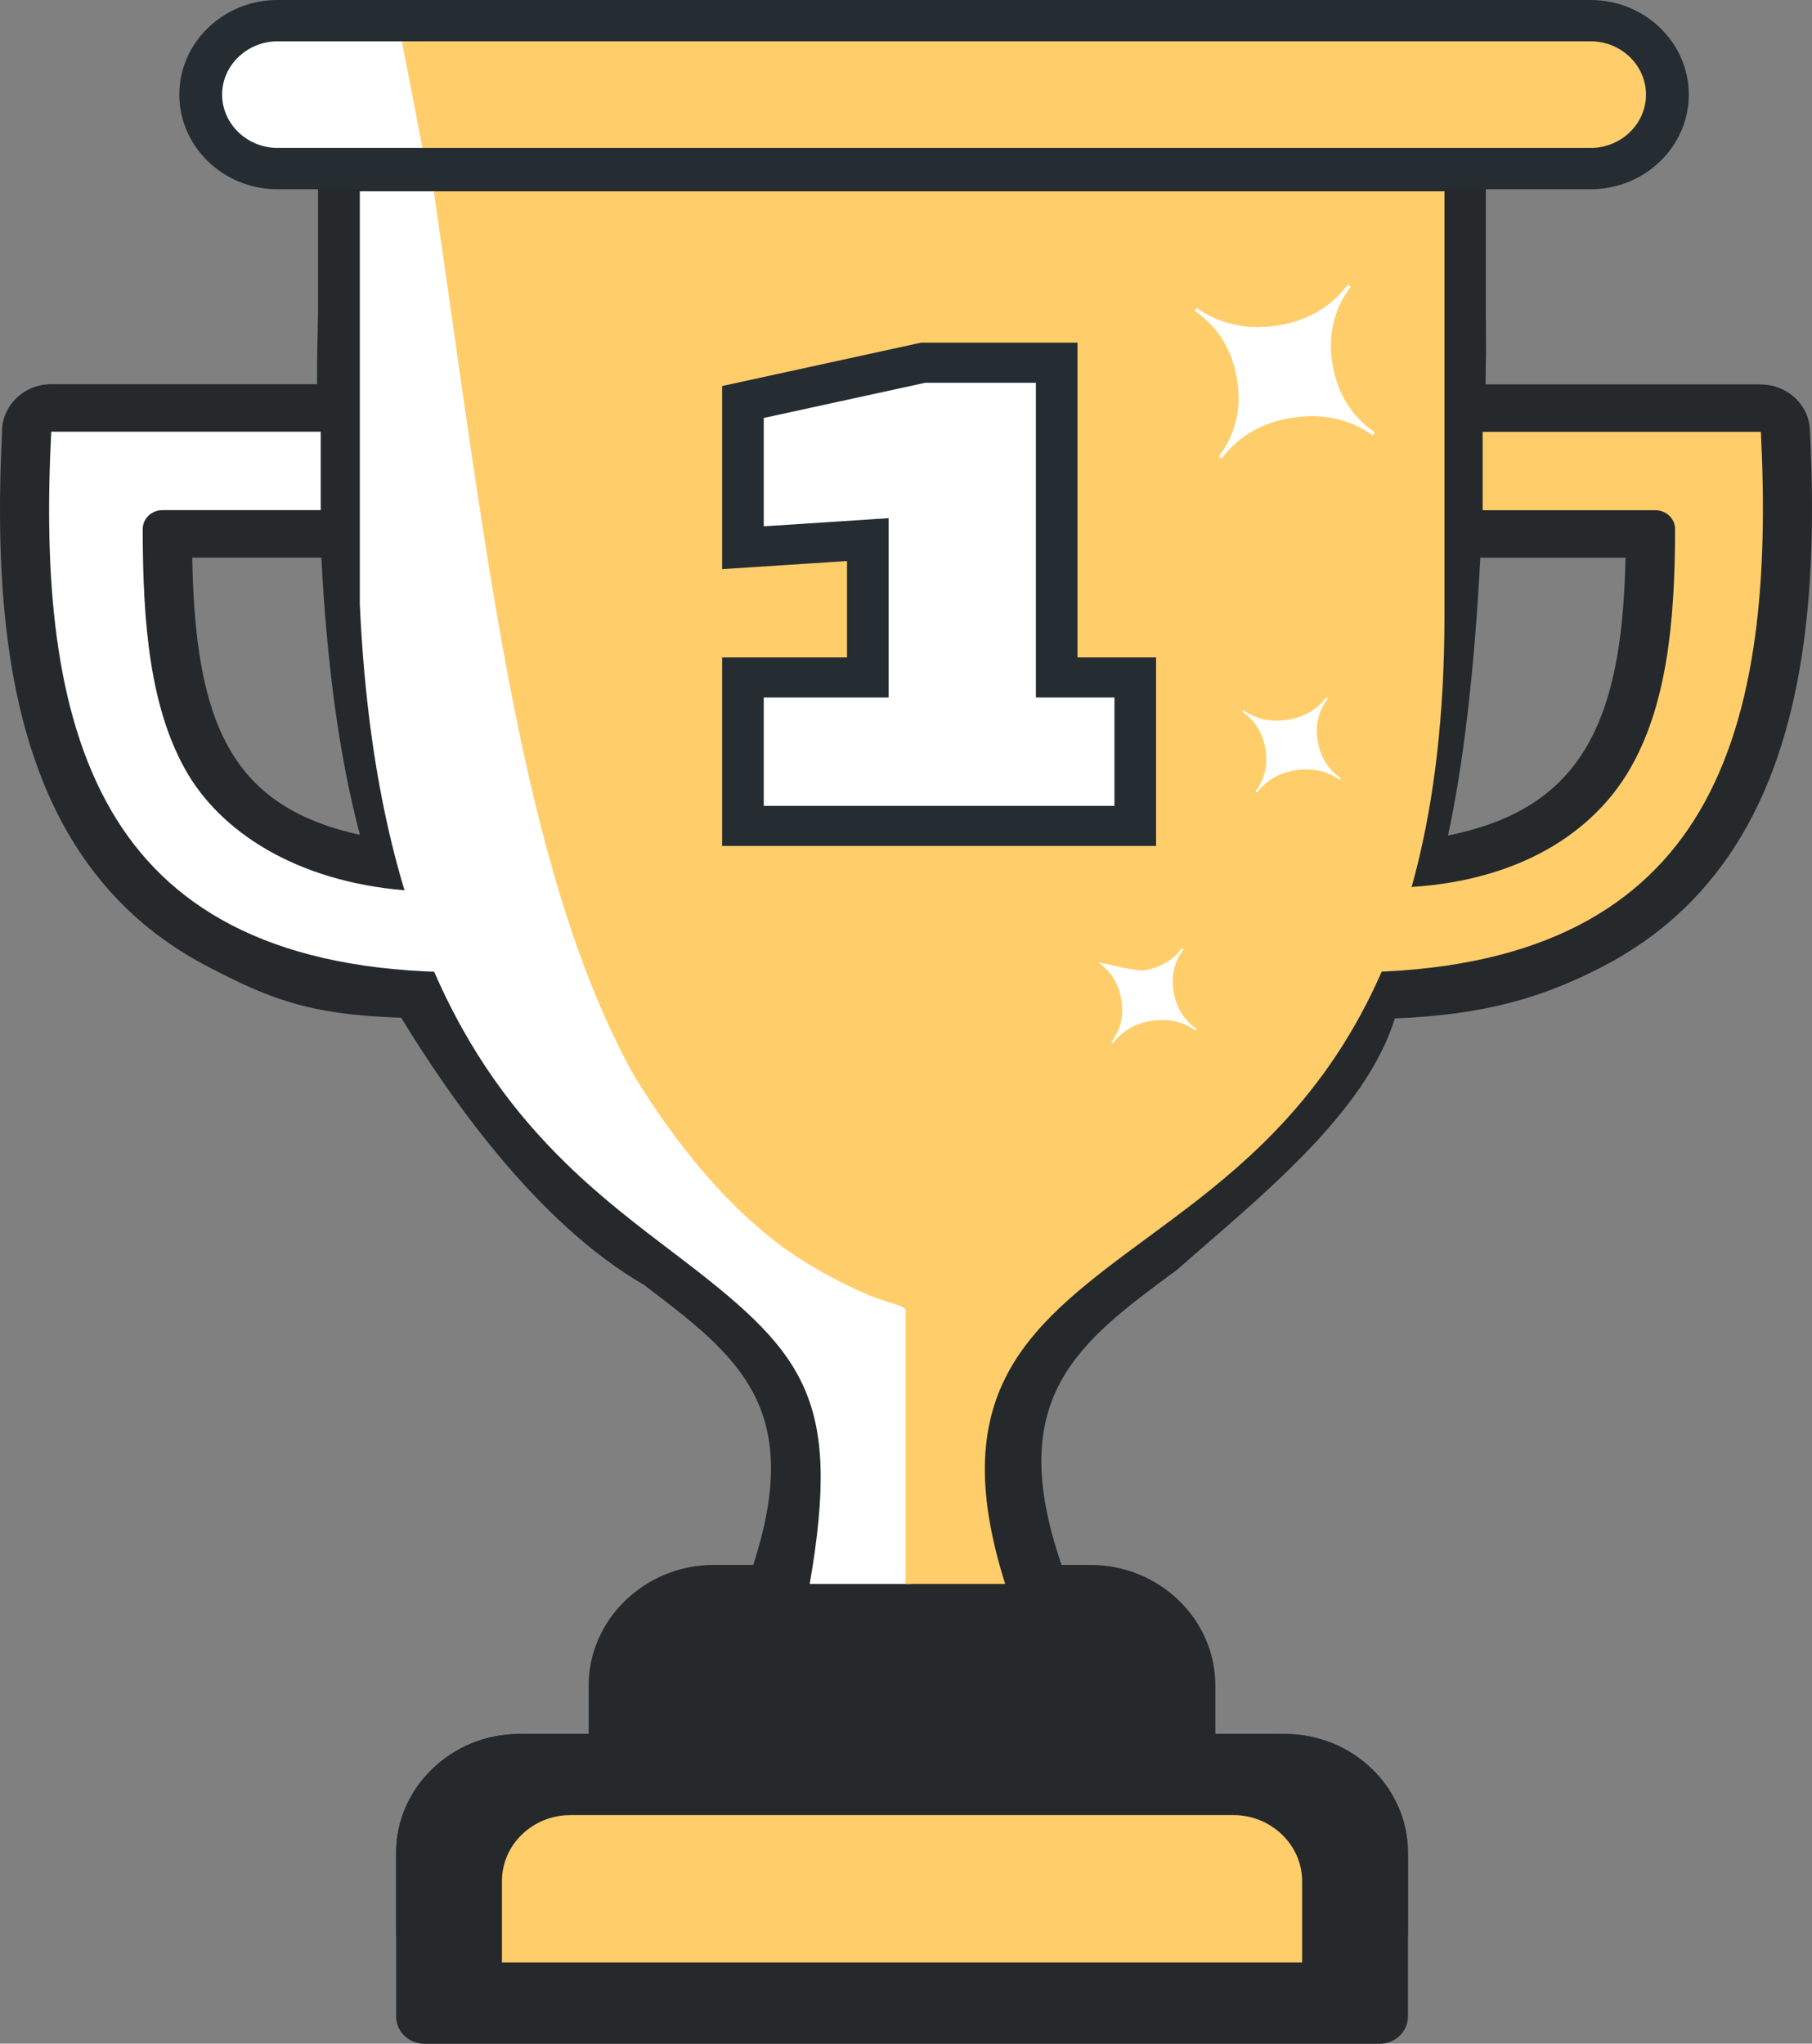
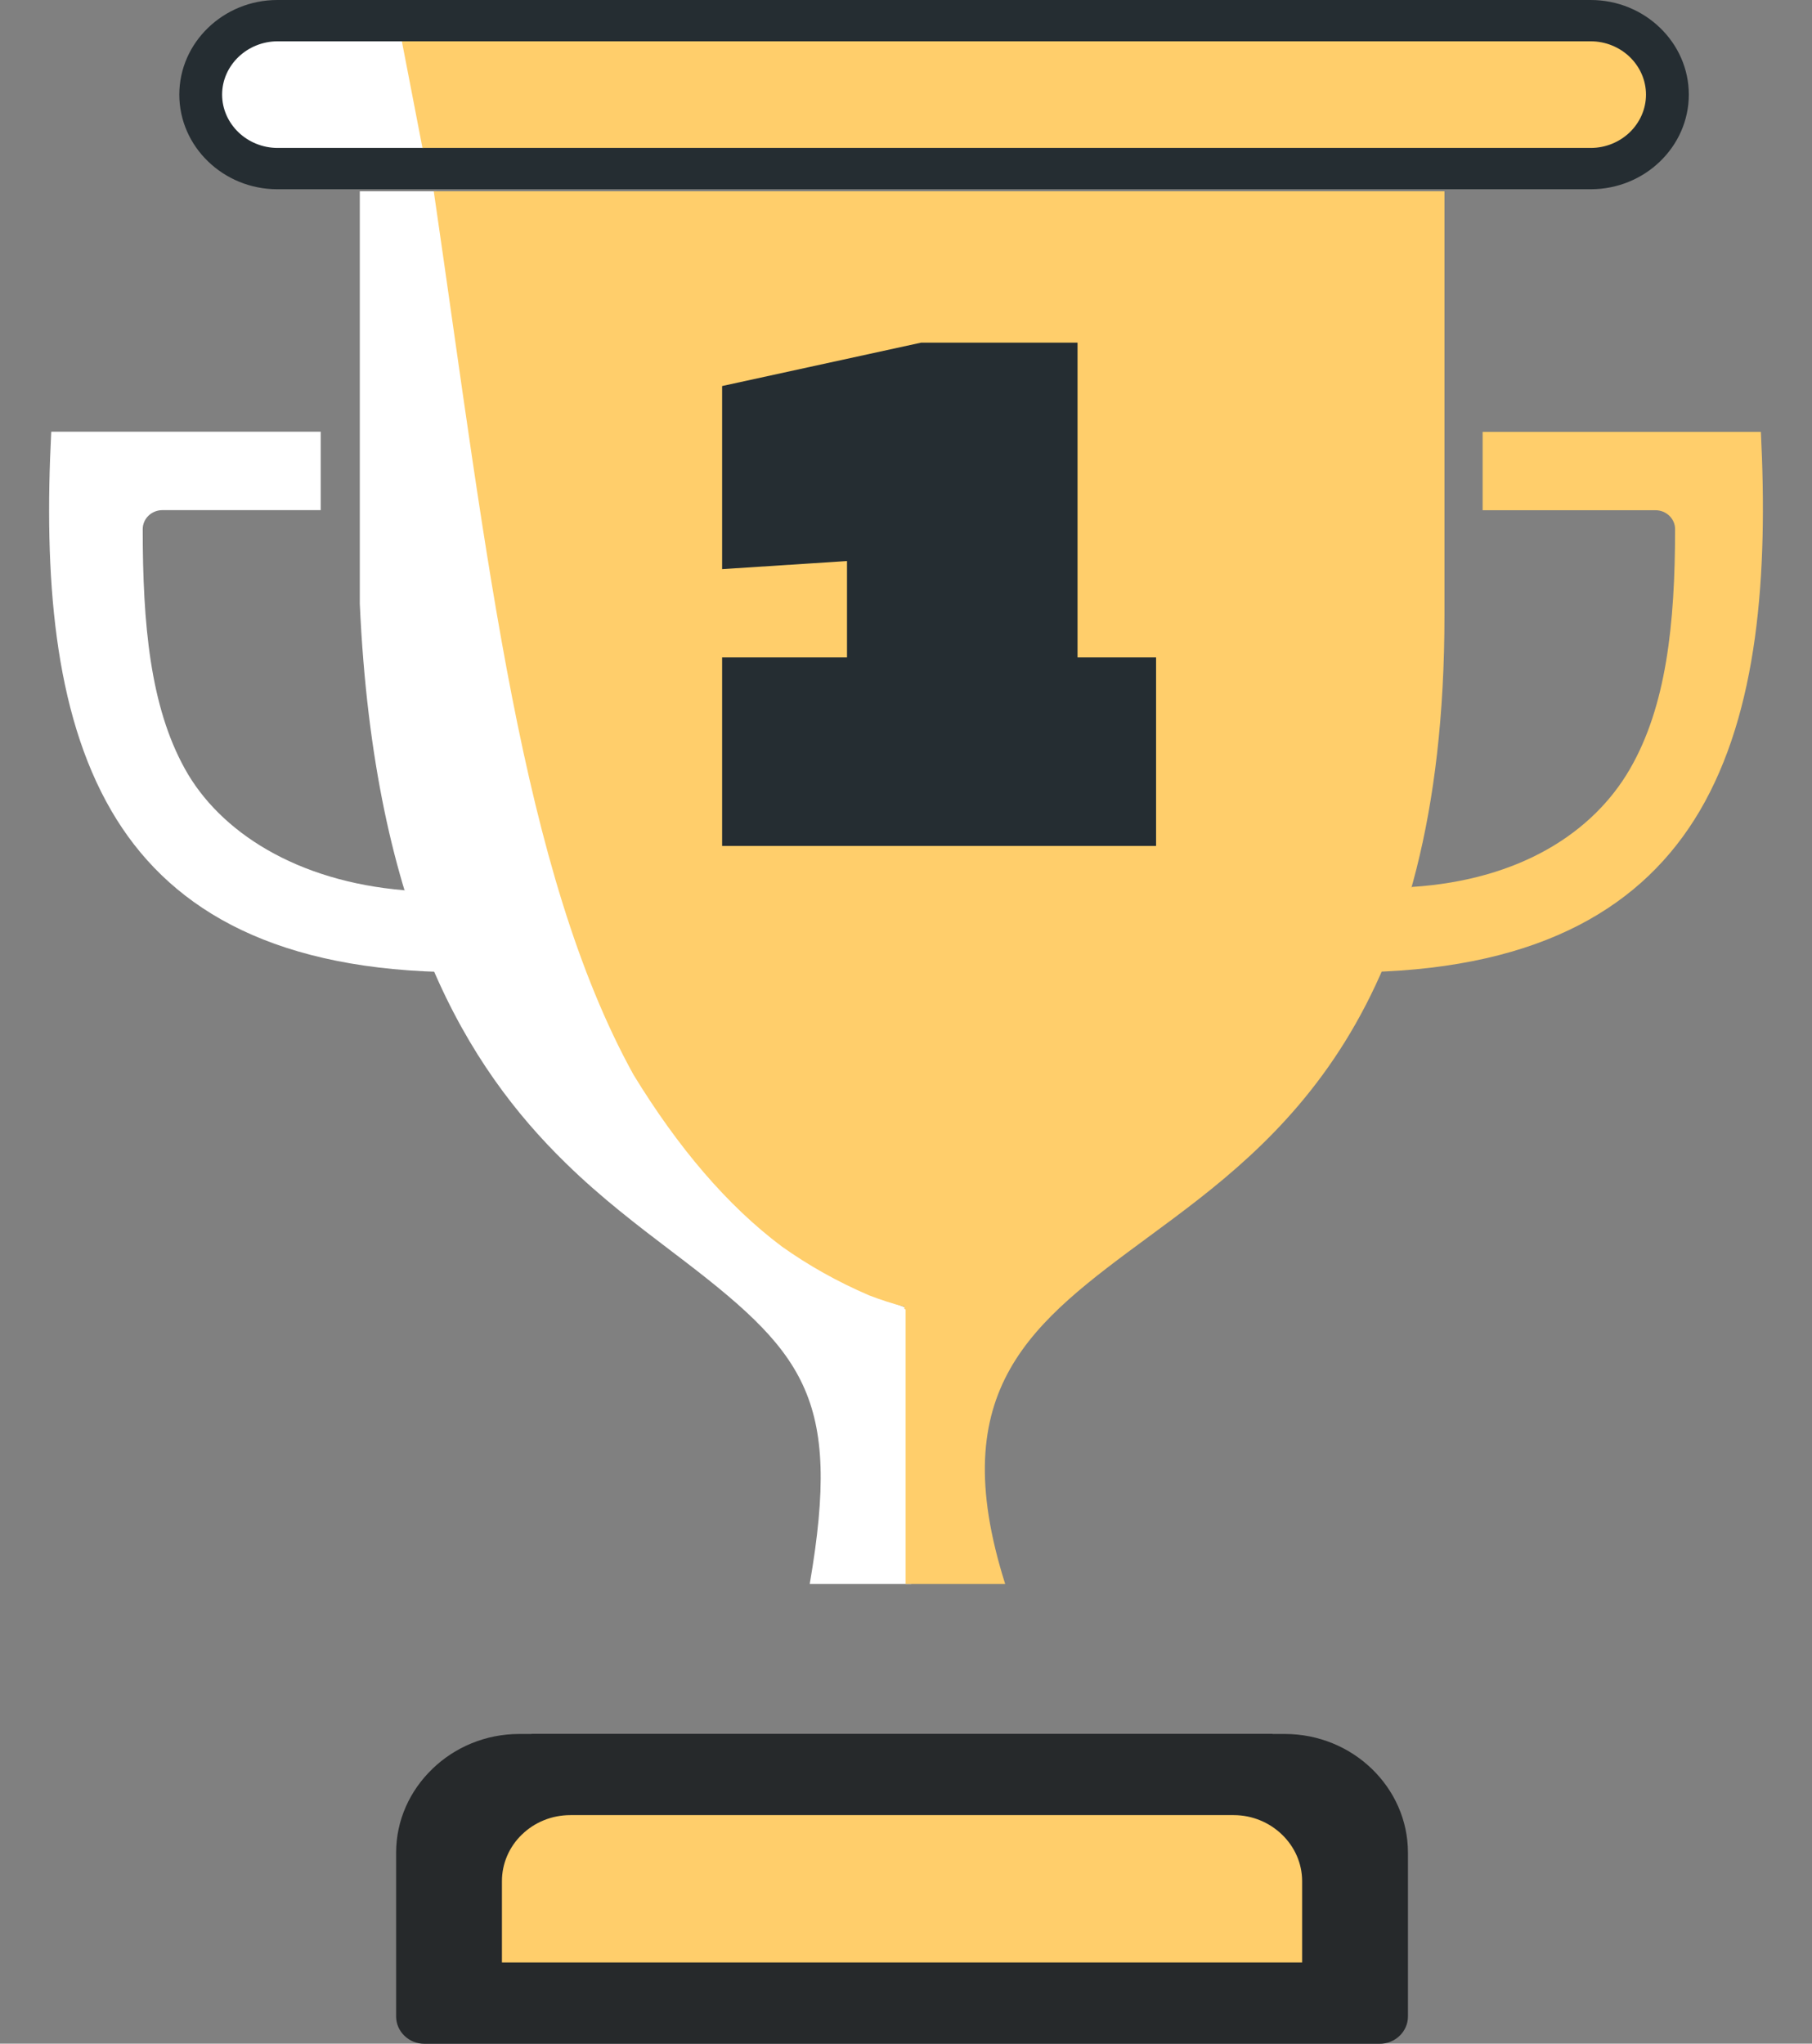
<svg xmlns="http://www.w3.org/2000/svg" width="133" height="150" viewBox="0 0 133 150" fill="none">
  <rect x="0" y="0" width="133" height="150" fill="#808080" stroke="none" />
-   <path d="M3.762 28.2H23.275C23.266 25.217 23.293 26.152 23.345 22.902V11.054H109.06V22.917C109.085 26.213 109.079 25.273 109.042 28.211H129.247V28.22C131.16 28.22 132.758 29.67 132.846 31.534C133.119 36.96 133.067 42.292 132.381 47.258C131.67 52.417 130.28 57.181 127.878 61.257C125.515 65.265 122.178 68.599 117.563 70.981C113.281 73.19 109.036 74.491 102.38 74.749C100.224 81.763 92.338 87.971 86.35 93.233C79.129 98.556 73.691 102.57 77.918 114.861H80.04C85.087 114.861 89.207 118.837 89.207 123.706V127.269H94.306C96.787 127.269 99.049 128.247 100.692 129.826C102.328 131.409 103.343 133.582 103.343 135.985V141.9C103.343 143.005 102.41 143.904 101.263 143.904H31.155C30.007 143.904 29.078 143.005 29.078 141.9V135.985C29.078 133.594 30.089 131.42 31.726 129.838L31.741 129.826C33.381 128.247 35.634 127.269 38.112 127.269H43.207V123.706C43.207 118.857 47.349 114.861 52.374 114.861H55.286C59.061 103.265 54.114 99.509 47.279 94.314C39.372 89.738 33.004 80.52 29.442 74.696C22.54 74.485 19.637 73.225 15.265 70.952C10.677 68.567 7.367 65.23 5.032 61.222C2.663 57.155 1.294 52.4 0.598 47.243C-0.061 42.351 -0.115 37.115 0.146 31.783V31.686C0.146 29.758 1.764 28.2 3.762 28.2ZM108.657 40.93C108.204 49.467 107.406 56.08 106.285 61.327C108.635 60.849 110.57 60.126 112.146 59.177C114.028 58.046 115.431 56.56 116.47 54.776C117.59 52.848 118.295 50.566 118.729 47.999C119.087 45.864 119.254 43.493 119.312 40.935H108.824L108.657 40.93ZM23.585 40.93H14.111C14.156 43.487 14.305 45.866 14.639 48.026C15.037 50.613 15.693 52.898 16.753 54.805C17.733 56.578 19.085 58.057 20.934 59.188C22.41 60.097 24.216 60.797 26.415 61.271C24.851 55.339 23.995 48.644 23.585 40.93Z" fill="#26292B" />
  <path d="M108.824 37.449H121.507C122.303 37.449 122.95 38.07 122.95 38.835C122.95 45.84 122.294 51.876 119.615 56.478C116.952 61.055 111.632 64.588 103.613 65.101C102.341 67.585 101.979 69.624 100.409 71.35C113.26 71.022 120.669 66.454 124.747 59.54C129.053 52.224 129.773 42.192 129.247 31.698H108.824V37.449Z" fill="#FFCE6B" />
  <path d="M23.539 31.686H3.762C3.225 42.178 3.917 52.204 8.181 59.519C12.204 66.425 19.552 70.99 32.348 71.338C31.368 69.61 31.58 67.796 29.691 65.344C21.757 64.688 16.13 61.049 13.576 56.44C11.02 51.837 10.476 45.82 10.476 38.832C10.477 38.464 10.629 38.111 10.899 37.851C11.168 37.59 11.534 37.444 11.915 37.443H23.539V31.686Z" fill="white" />
  <path d="M93.401 127.257V127.269H94.306C96.787 127.269 99.052 128.244 100.689 129.826C102.328 131.409 103.343 133.582 103.343 135.985V148.003C103.343 149.111 102.407 150.01 101.263 150.01H31.155C30.01 150.01 29.075 149.111 29.075 148.003V135.985C29.075 133.594 30.089 131.42 31.729 129.841L31.741 129.826C33.381 128.244 35.634 127.269 38.112 127.269H39.017V127.257H93.401Z" fill="#26292B" />
  <path d="M82.797 133.225H41.865C40.48 133.225 39.226 133.764 38.321 134.64L38.306 134.652C37.841 135.101 37.472 135.635 37.221 136.222C36.969 136.809 36.841 137.439 36.842 138.074V144.042H95.575V138.074C95.575 136.747 95.016 135.54 94.096 134.652C93.192 133.779 91.937 133.225 90.553 133.225H82.797Z" fill="#FFCE6B" />
  <path d="M59.434 116.256H66.889V96.11C40.902 87.195 38.245 56.569 32.048 14.04H26.409V44.317C26.928 55.834 28.929 64.359 31.683 70.89C34.413 77.342 37.92 81.85 41.51 85.355C44.127 87.921 46.866 89.996 49.374 91.903C59.031 99.222 61.818 102.418 59.434 116.256Z" fill="white" />
  <path d="M66.47 116.256H73.779C69.23 101.882 75.753 97.083 84.346 90.751C93.772 83.808 106.024 74.793 106.024 45.122V14.04H31.838C35.84 41.495 38.279 63.99 46.499 78.883C49.76 84.218 53.37 88.478 57.382 91.487C59.328 92.873 61.457 94.071 63.792 95.076C64.639 95.401 65.501 95.682 66.382 95.911V96.078L66.47 96.11V116.256Z" fill="#FFCE6B" />
-   <path fill-rule="evenodd" clip-rule="evenodd" d="M87.838 75.525L87.753 75.633C86.815 74.98 85.74 74.743 84.528 74.93C83.32 75.115 82.372 75.666 81.692 76.568L81.577 76.489C82.257 75.584 82.5 74.543 82.305 73.374C82.111 72.209 81.546 71.294 80.611 70.641C80.638 70.603 83.435 71.309 83.918 71.236C85.129 71.048 86.074 70.503 86.757 69.595L86.872 69.674C86.192 70.579 85.946 71.62 86.144 72.789C86.332 73.955 86.9 74.869 87.838 75.525ZM98.417 57.126L98.332 57.237C97.394 56.581 96.319 56.346 95.108 56.534C93.899 56.718 92.952 57.263 92.271 58.169L92.156 58.09C92.836 57.184 93.076 56.144 92.885 54.978C92.69 53.809 92.126 52.898 91.19 52.242L91.272 52.13C92.211 52.787 93.289 53.024 94.497 52.834C95.706 52.649 96.656 52.104 97.336 51.199L97.452 51.278C96.772 52.183 96.526 53.22 96.72 54.389C96.908 55.558 97.476 56.469 98.417 57.126ZM100.913 31.742L100.762 31.947C99.046 30.746 97.075 30.315 94.862 30.658C92.648 30.997 90.917 31.997 89.672 33.655L89.46 33.505C90.704 31.85 91.154 29.952 90.793 27.813C90.437 25.674 89.402 24.004 87.689 22.809L87.841 22.607C89.56 23.805 91.527 24.235 93.744 23.896C95.958 23.553 97.686 22.554 98.93 20.895L99.14 21.042C97.898 22.697 97.452 24.599 97.804 26.735C98.159 28.873 99.195 30.543 100.913 31.742Z" fill="white" />
  <path d="M20.357 0H116.761C118.741 0 120.545 0.782 121.844 2.039C123.147 3.293 123.958 5.031 123.958 6.944C123.958 8.857 123.147 10.597 121.844 11.851C120.545 13.108 118.741 13.89 116.761 13.89H20.357C18.374 13.89 16.574 13.108 15.274 11.851C13.971 10.597 13.161 8.857 13.161 6.947C13.161 5.031 13.971 3.293 15.274 2.039C16.574 0.782 18.374 0 20.357 0Z" fill="#252D32" />
  <path fill-rule="evenodd" clip-rule="evenodd" d="M31.103 10.858L29.579 3.032H20.381C19.261 3.032 18.238 3.475 17.503 4.181C16.765 4.89 16.303 5.868 16.303 6.944C16.303 8.019 16.765 9 17.503 9.709C18.238 10.415 19.261 10.858 20.381 10.858H31.103Z" fill="white" />
  <path fill-rule="evenodd" clip-rule="evenodd" d="M31.009 10.858L29.497 3.032H116.761C117.872 3.032 118.89 3.475 119.624 4.181C120.356 4.89 120.815 5.868 120.815 6.947C120.815 8.019 120.356 9 119.624 9.709C118.89 10.415 117.872 10.858 116.761 10.858H31.009Z" fill="#FFCE6B" />
  <path fill-rule="evenodd" clip-rule="evenodd" d="M81.801 62.092H53.003V48.251H62.17V41.179L53.003 41.773V28.334L67.606 25.15H79.09V48.251H84.856V62.092H81.801Z" fill="#252D32" />
-   <path d="M81.801 59.147H56.058V51.196H65.222V38.032L56.058 38.63V30.678L67.9 28.097H76.035V51.196H81.801V59.147Z" fill="white" />
</svg>